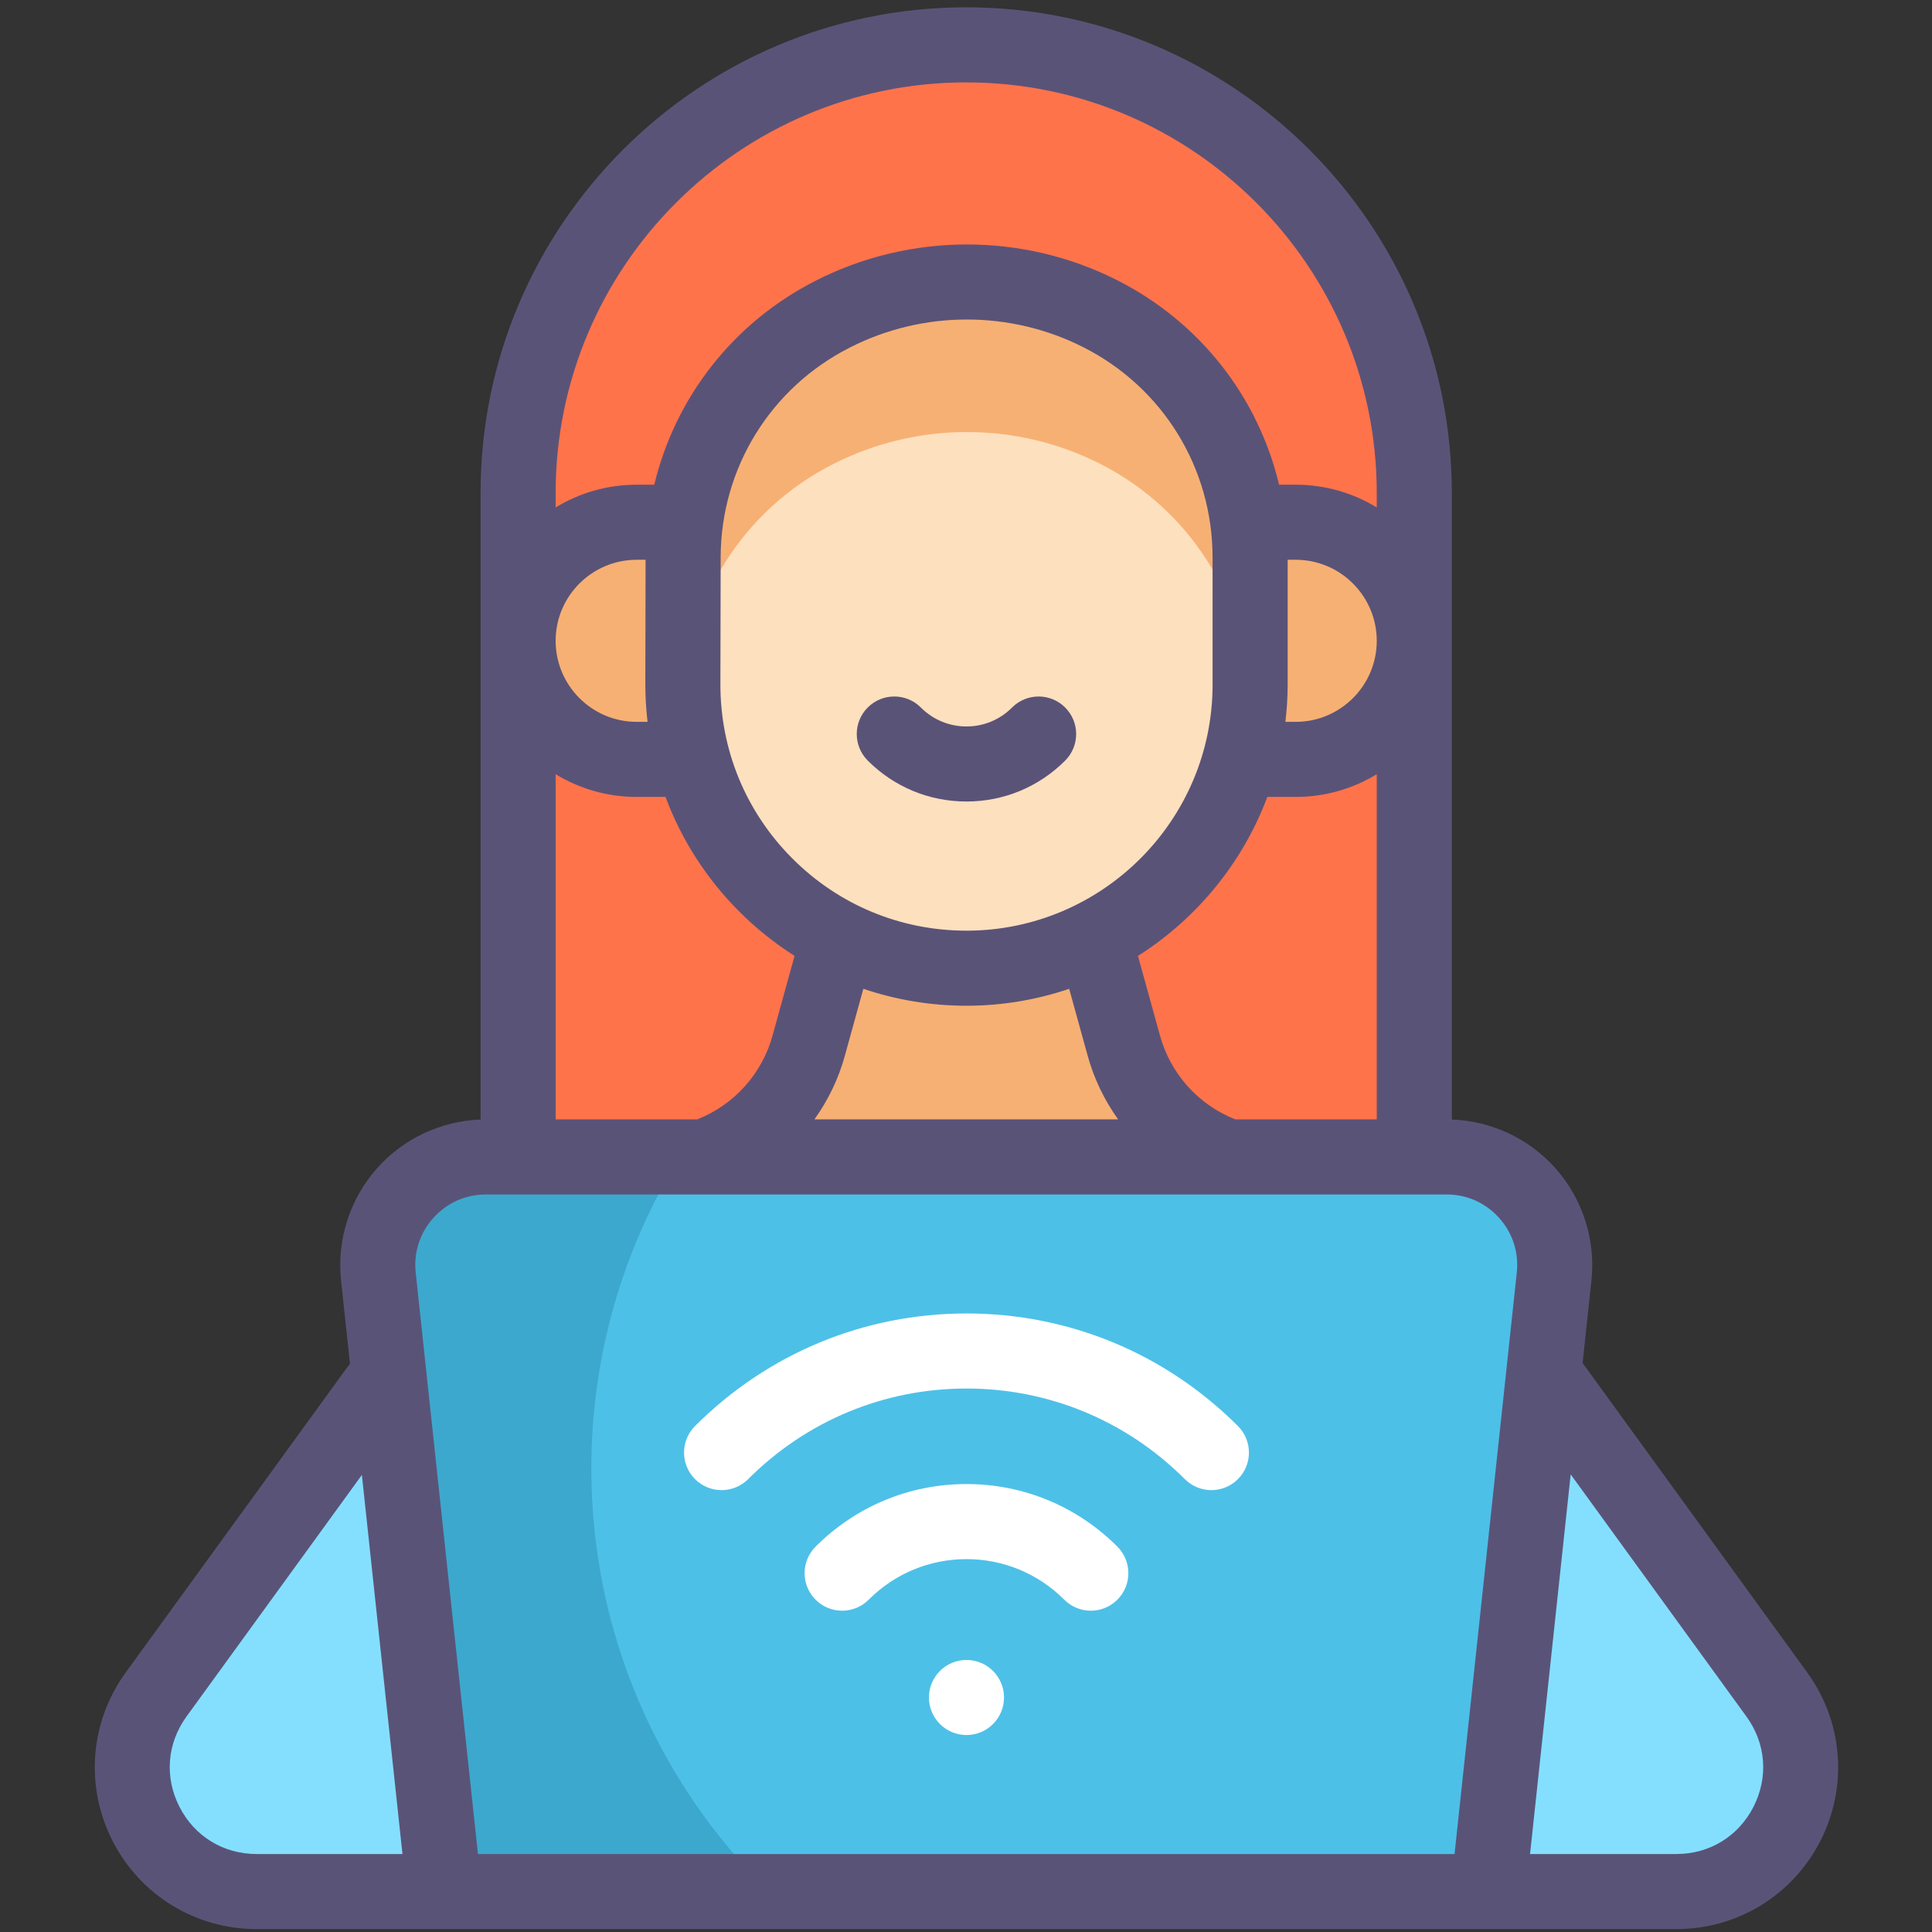
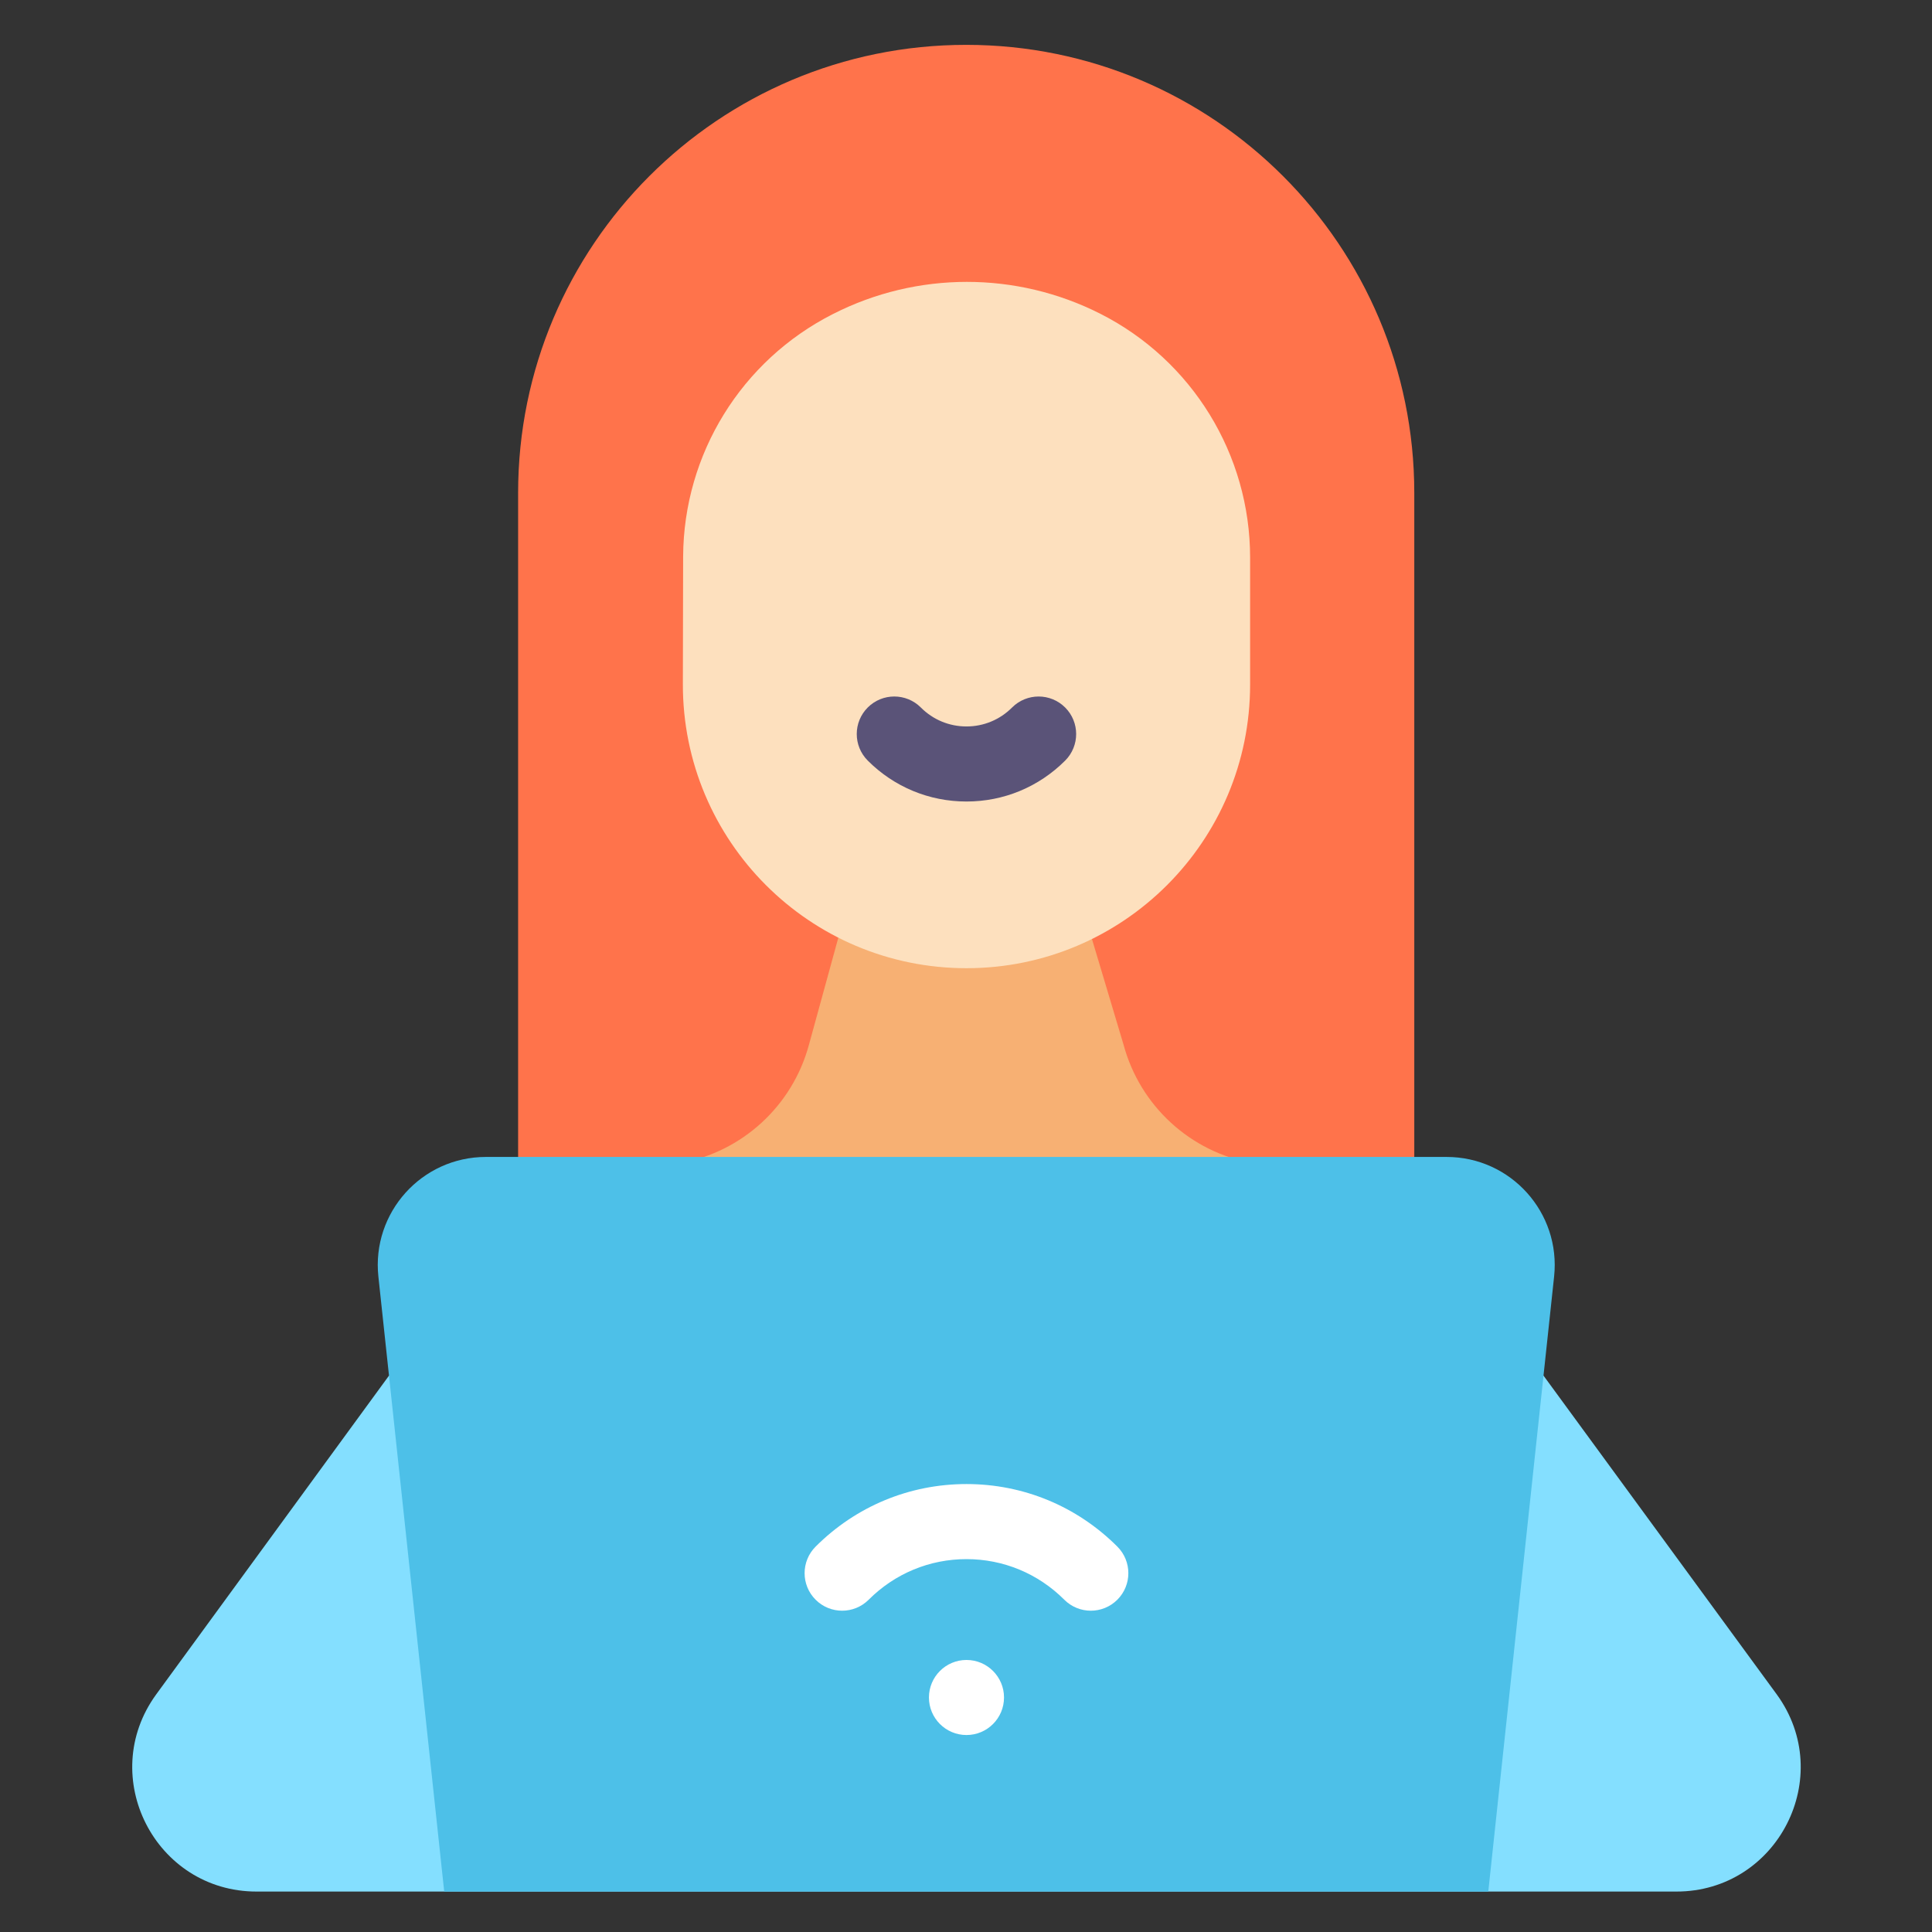
<svg xmlns="http://www.w3.org/2000/svg" width="189" height="189" viewBox="0 0 189 189" fill="none">
  <rect x="0" y="0" width="189" height="189" fill="#333333" stroke="none" />
  <g clip-path="url(#clip0_638_523)">
    <path d="M50.685 126.742V48.222C50.685 24.013 70.31 4.388 94.519 4.388C118.728 4.388 138.354 24.013 138.354 48.222V126.742H50.685Z" fill="#FF734B" />
    <path d="M150.995 134.572L173.82 165.766C179.647 173.794 173.912 185.044 163.992 185.044L145.593 185.044H43.457L25.101 185.044C15.181 185.044 9.446 173.794 15.273 165.766L38.054 134.572H150.995Z" fill="#84DFFF" />
    <path d="M66.532 113.785C72.612 112.687 77.516 108.186 79.131 102.223L83.883 84.903H104.742L109.92 102.223C111.535 108.186 116.439 112.687 122.519 113.785H66.532Z" fill="#F7B073" />
    <path d="M145.592 185.044H43.456L37.016 124.885C36.347 118.632 41.248 113.179 47.537 113.179H141.512C147.801 113.179 152.702 118.632 152.032 124.885L145.592 185.044Z" fill="#4DC0E8" />
-     <path d="M57.848 143.656C57.848 132.474 61.017 122.034 66.501 113.178H47.537C41.248 113.178 36.347 118.632 37.016 124.885L43.456 185.044H75.233C64.505 174.524 57.848 159.868 57.848 143.656Z" fill="#3DA8CD" />
-     <path d="M126.754 51.089C133.16 51.089 138.354 56.282 138.354 62.689C138.354 69.095 133.16 74.289 126.754 74.289H62.284C55.878 74.289 50.685 69.095 50.685 62.689C50.685 56.282 55.878 51.089 62.284 51.089H126.754Z" fill="#F7B073" />
    <path d="M94.548 94.716C79.202 94.716 66.77 82.259 66.802 66.913L66.828 54.428C66.883 44.413 72.53 35.269 81.459 30.734L81.516 30.705C89.724 26.536 99.429 26.532 107.641 30.694C116.629 35.248 122.293 44.469 122.293 54.546V66.971C122.294 82.294 109.871 94.716 94.548 94.716Z" fill="#FDE0BE" />
-     <path d="M107.641 30.693C99.429 26.531 89.724 26.535 81.516 30.705L81.459 30.734C72.53 35.269 66.883 44.413 66.828 54.427L66.802 66.913C66.801 67.428 66.816 67.94 66.843 68.45C67.139 58.697 72.728 49.857 81.459 45.422L81.516 45.394C89.724 41.224 99.429 41.22 107.641 45.382C116.283 49.762 121.849 58.456 122.265 68.075C122.28 67.708 122.293 67.341 122.293 66.97V54.545C122.293 44.469 116.629 35.248 107.641 30.693Z" fill="#F7B073" />
-     <path d="M176.792 163.609L154.82 133.339L155.683 125.276C156.113 121.261 154.812 117.236 152.113 114.232C149.528 111.357 145.876 109.659 142.025 109.52V48.222C142.026 22.027 120.714 0.716 94.519 0.716C68.324 0.716 47.013 22.027 47.013 48.222V109.52C43.166 109.663 39.518 111.359 36.936 114.232C34.237 117.236 32.936 121.261 33.365 125.276L34.238 133.426C34.148 133.524 34.063 133.627 33.984 133.737L12.301 163.609C8.79 168.446 8.296 174.758 11.011 180.083C13.725 185.408 19.124 188.715 25.101 188.715C50.872 188.716 138.216 188.716 163.992 188.715C169.968 188.715 175.367 185.408 178.082 180.083C180.797 174.759 180.302 168.446 176.792 163.609ZM63.347 70.616H62.284C57.913 70.616 54.356 67.06 54.356 62.688C54.356 58.317 57.913 54.761 62.284 54.761H63.155L63.13 66.905C63.128 68.155 63.206 69.393 63.347 70.616ZM62.284 77.96H65.105C66.654 82.115 69.082 85.93 72.309 89.163C73.971 90.829 75.791 92.276 77.729 93.51L75.587 101.263C74.566 105.034 71.82 108.083 68.202 109.506H54.356V75.736C56.669 77.147 59.383 77.96 62.284 77.96ZM126.754 54.761C131.125 54.761 134.682 58.318 134.682 62.689C134.682 67.06 131.125 70.617 126.754 70.617H125.747C125.886 69.419 125.966 68.204 125.966 66.97V54.761H126.754ZM118.622 66.97C118.622 80.244 107.822 91.044 94.548 91.044C88.108 91.044 82.056 88.534 77.507 83.975C72.959 79.417 70.461 73.36 70.474 66.92L70.5 54.448C70.547 45.769 75.384 37.937 83.117 34.01L83.179 33.978C86.751 32.164 90.67 31.257 94.59 31.257C98.502 31.257 102.414 32.161 105.981 33.968C113.778 37.92 118.621 45.804 118.621 54.545L118.622 66.97ZM82.67 103.201L84.458 96.731C87.666 97.816 91.062 98.388 94.548 98.388C98.06 98.388 101.436 97.799 104.593 96.731L106.376 103.183C107 105.484 108.028 107.619 109.383 109.506H79.671C81.022 107.624 82.049 105.496 82.67 103.201ZM120.848 109.506C117.232 108.083 114.484 105.029 113.459 101.245L111.323 93.514C117.069 89.871 121.557 84.419 123.978 77.96H126.754C129.655 77.96 132.369 77.147 134.682 75.736V109.506H120.848ZM94.519 8.06C116.665 8.06 134.681 26.076 134.681 48.222V49.641C132.369 48.23 129.655 47.417 126.754 47.417H125.127C123.084 38.853 117.403 31.524 109.301 27.417C100.08 22.744 89.071 22.749 79.857 27.428L79.796 27.459C71.729 31.556 66.058 38.872 64.005 47.417H62.284C59.383 47.417 56.669 48.23 54.356 49.641V48.222C54.356 26.076 72.373 8.06 94.519 8.06ZM42.398 119.141C43.726 117.664 45.551 116.85 47.537 116.85H141.512C143.498 116.85 145.323 117.664 146.651 119.141C147.978 120.618 148.593 122.519 148.381 124.494L142.293 181.372H46.757L40.667 124.494C40.456 122.519 41.071 120.618 42.398 119.141ZM17.553 176.748C16.077 173.852 16.336 170.553 18.244 167.923L35.401 144.287L39.371 181.372L25.101 181.372C21.851 181.372 19.029 179.643 17.553 176.748ZM171.54 176.748C170.064 179.643 167.242 181.372 163.992 181.372L149.679 181.372L153.654 144.234L170.848 167.924C172.757 170.553 173.016 173.853 171.54 176.748Z" fill="#5A5378" />
    <path d="M99.007 69.213C97.813 70.408 96.23 71.066 94.548 71.066C92.861 71.066 91.275 70.408 90.084 69.214C88.651 67.779 86.326 67.776 84.891 69.208C83.456 70.64 83.453 72.965 84.885 74.401C87.464 76.986 90.897 78.409 94.548 78.409C98.192 78.409 101.62 76.987 104.202 74.405C105.635 72.97 105.634 70.645 104.2 69.212C102.765 67.778 100.44 67.779 99.007 69.213Z" fill="#5A5378" />
    <path d="M94.547 145.179C88.977 145.179 83.735 147.353 79.787 151.301C78.353 152.735 78.353 155.059 79.787 156.493C81.221 157.928 83.547 157.927 84.98 156.493C87.54 153.933 90.938 152.523 94.547 152.523C98.156 152.523 101.553 153.933 104.114 156.493C104.831 157.21 105.771 157.569 106.71 157.569C107.65 157.569 108.59 157.21 109.307 156.493C110.74 155.06 110.741 152.735 109.307 151.3C105.359 147.353 100.117 145.179 94.547 145.179Z" fill="white" />
-     <path d="M121.102 139.505C113.999 132.402 104.569 128.491 94.548 128.491C84.527 128.491 75.096 132.402 67.993 139.505C66.559 140.94 66.559 143.264 67.993 144.699C68.71 145.415 69.65 145.774 70.59 145.774C71.529 145.774 72.469 145.415 73.186 144.699C78.902 138.983 86.488 135.834 94.547 135.834C102.606 135.834 110.193 138.982 115.909 144.699C117.343 146.132 119.668 146.132 121.102 144.699C122.536 143.265 122.536 140.94 121.102 139.505Z" fill="white" />
    <path d="M94.547 169.731C96.575 169.731 98.219 168.087 98.219 166.059C98.219 164.032 96.575 162.388 94.547 162.388C92.519 162.388 90.875 164.032 90.875 166.059C90.875 168.087 92.519 169.731 94.547 169.731Z" fill="white" />
  </g>
  <defs>
    <clipPath id="clip0_638_523">
      <rect width="188" height="188" fill="white" transform="translate(0.547 0.716)" />
    </clipPath>
  </defs>
</svg>